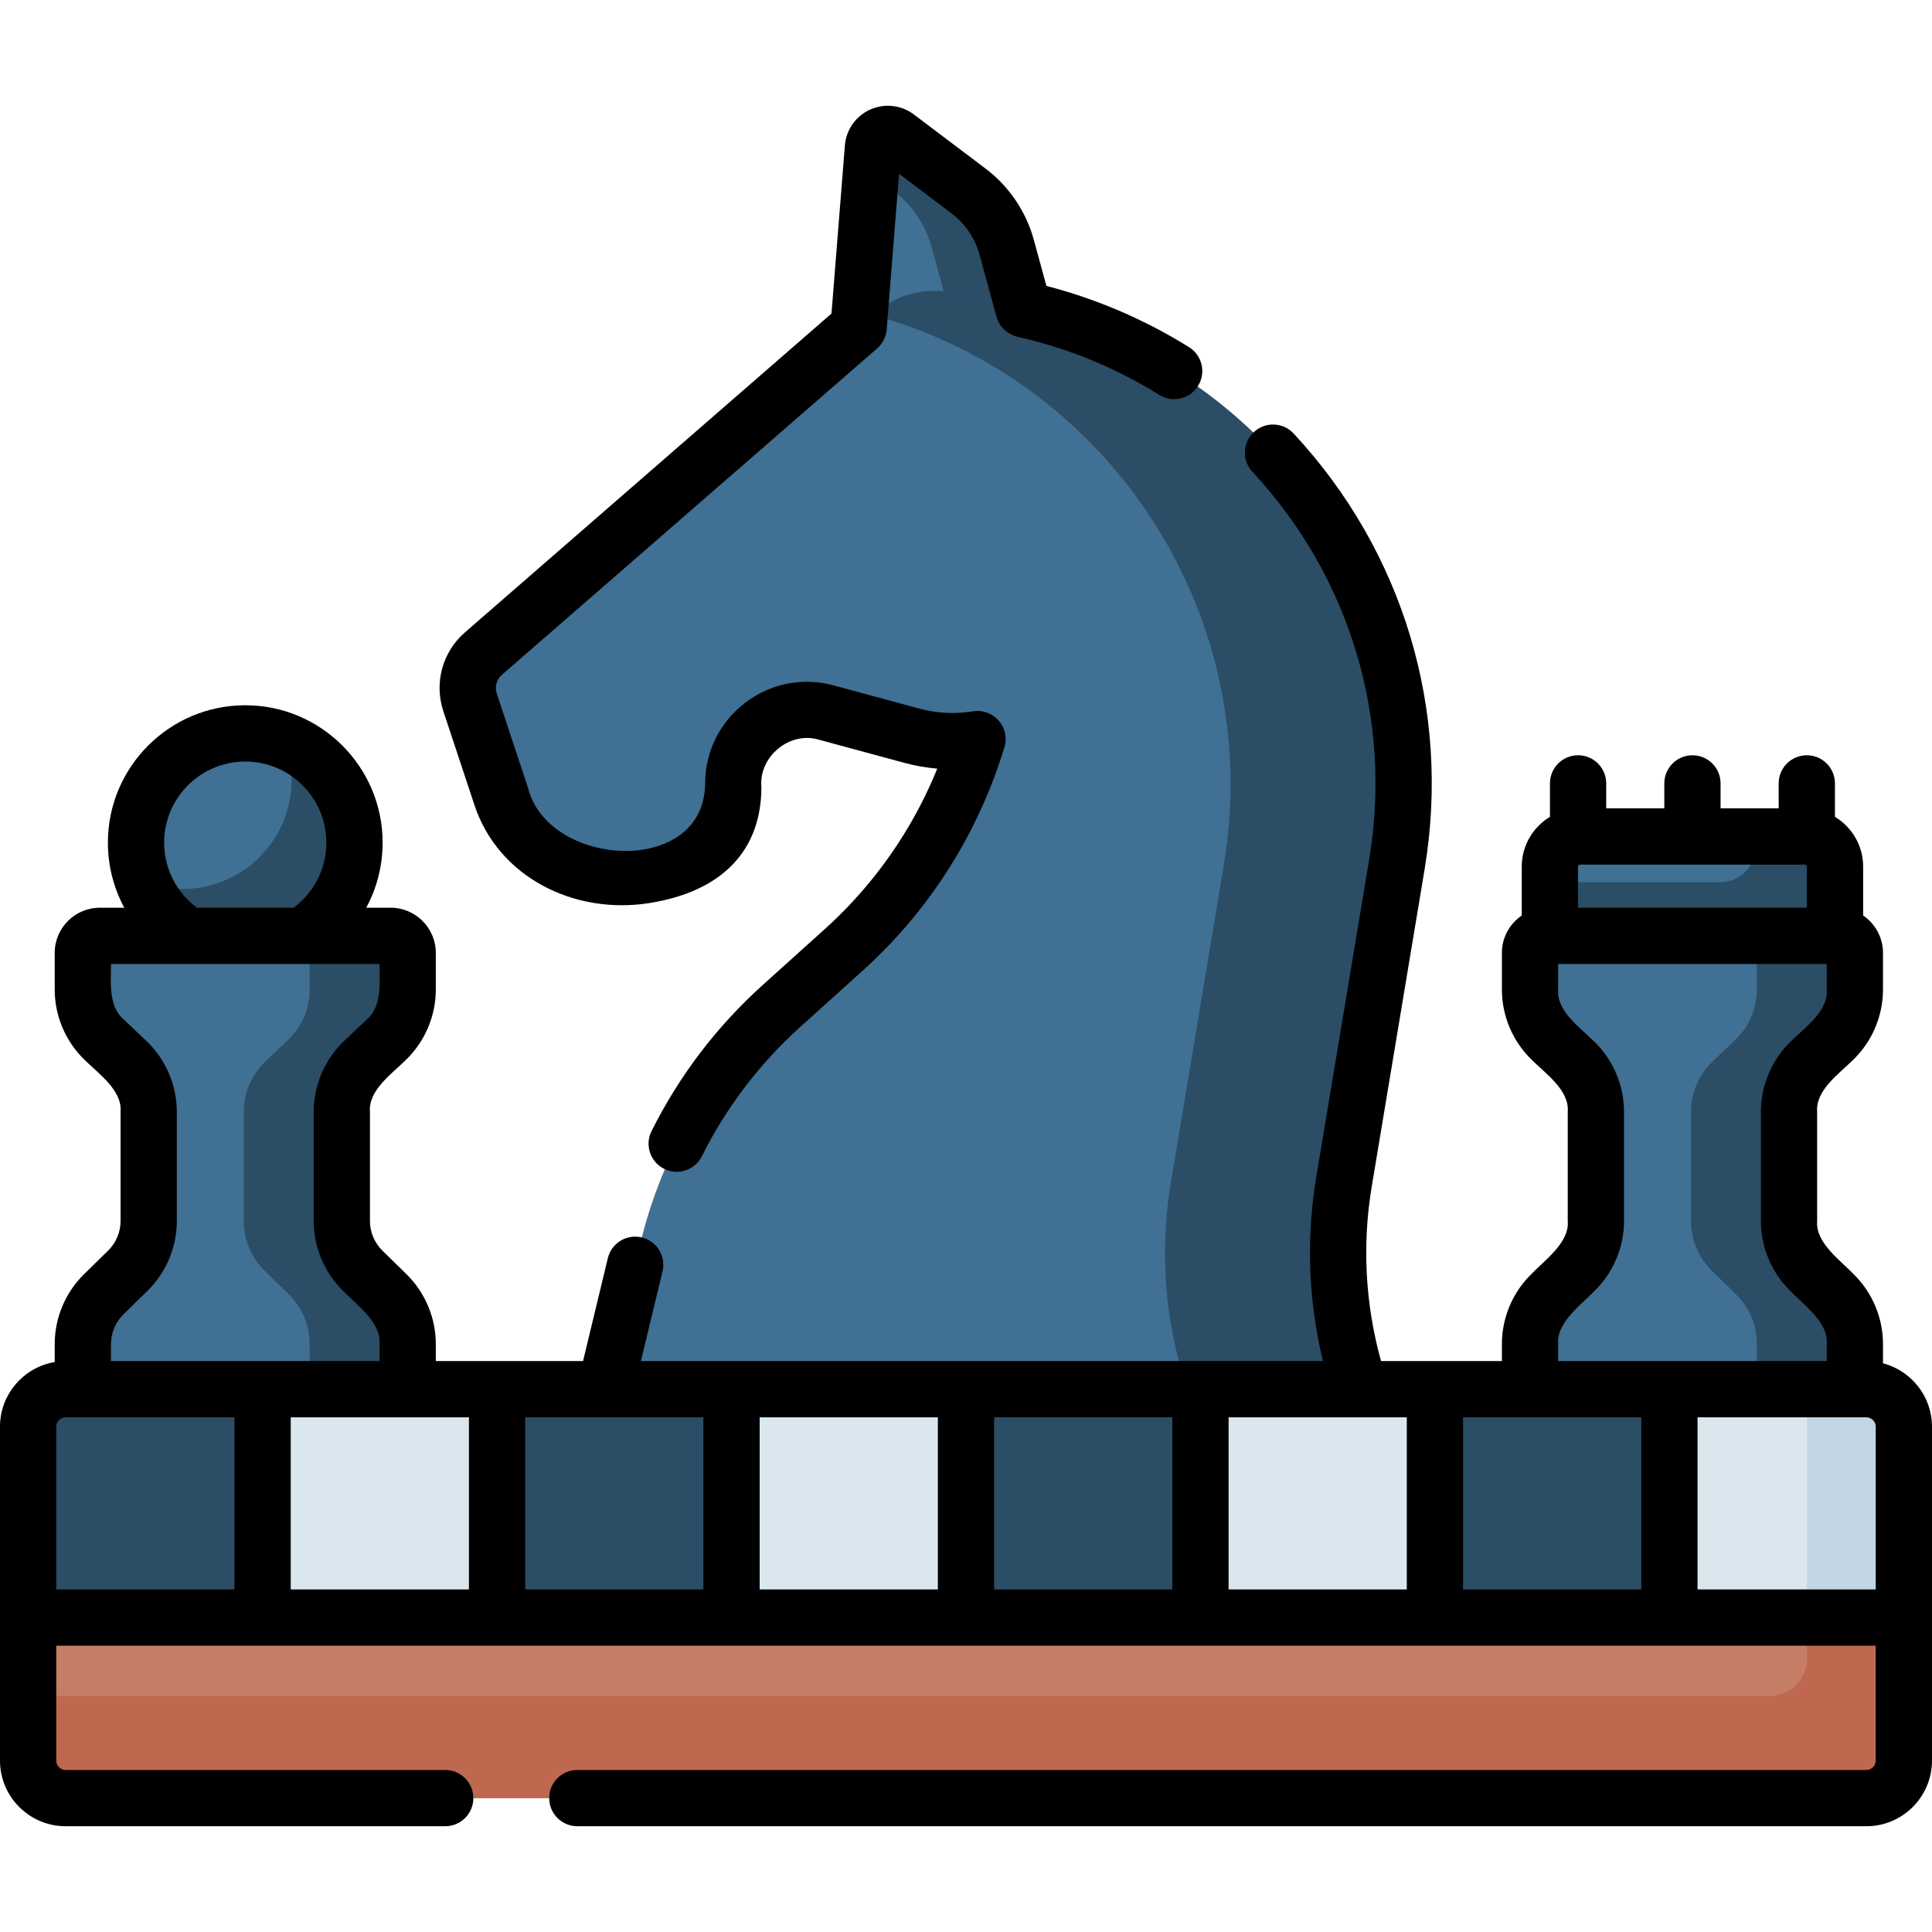
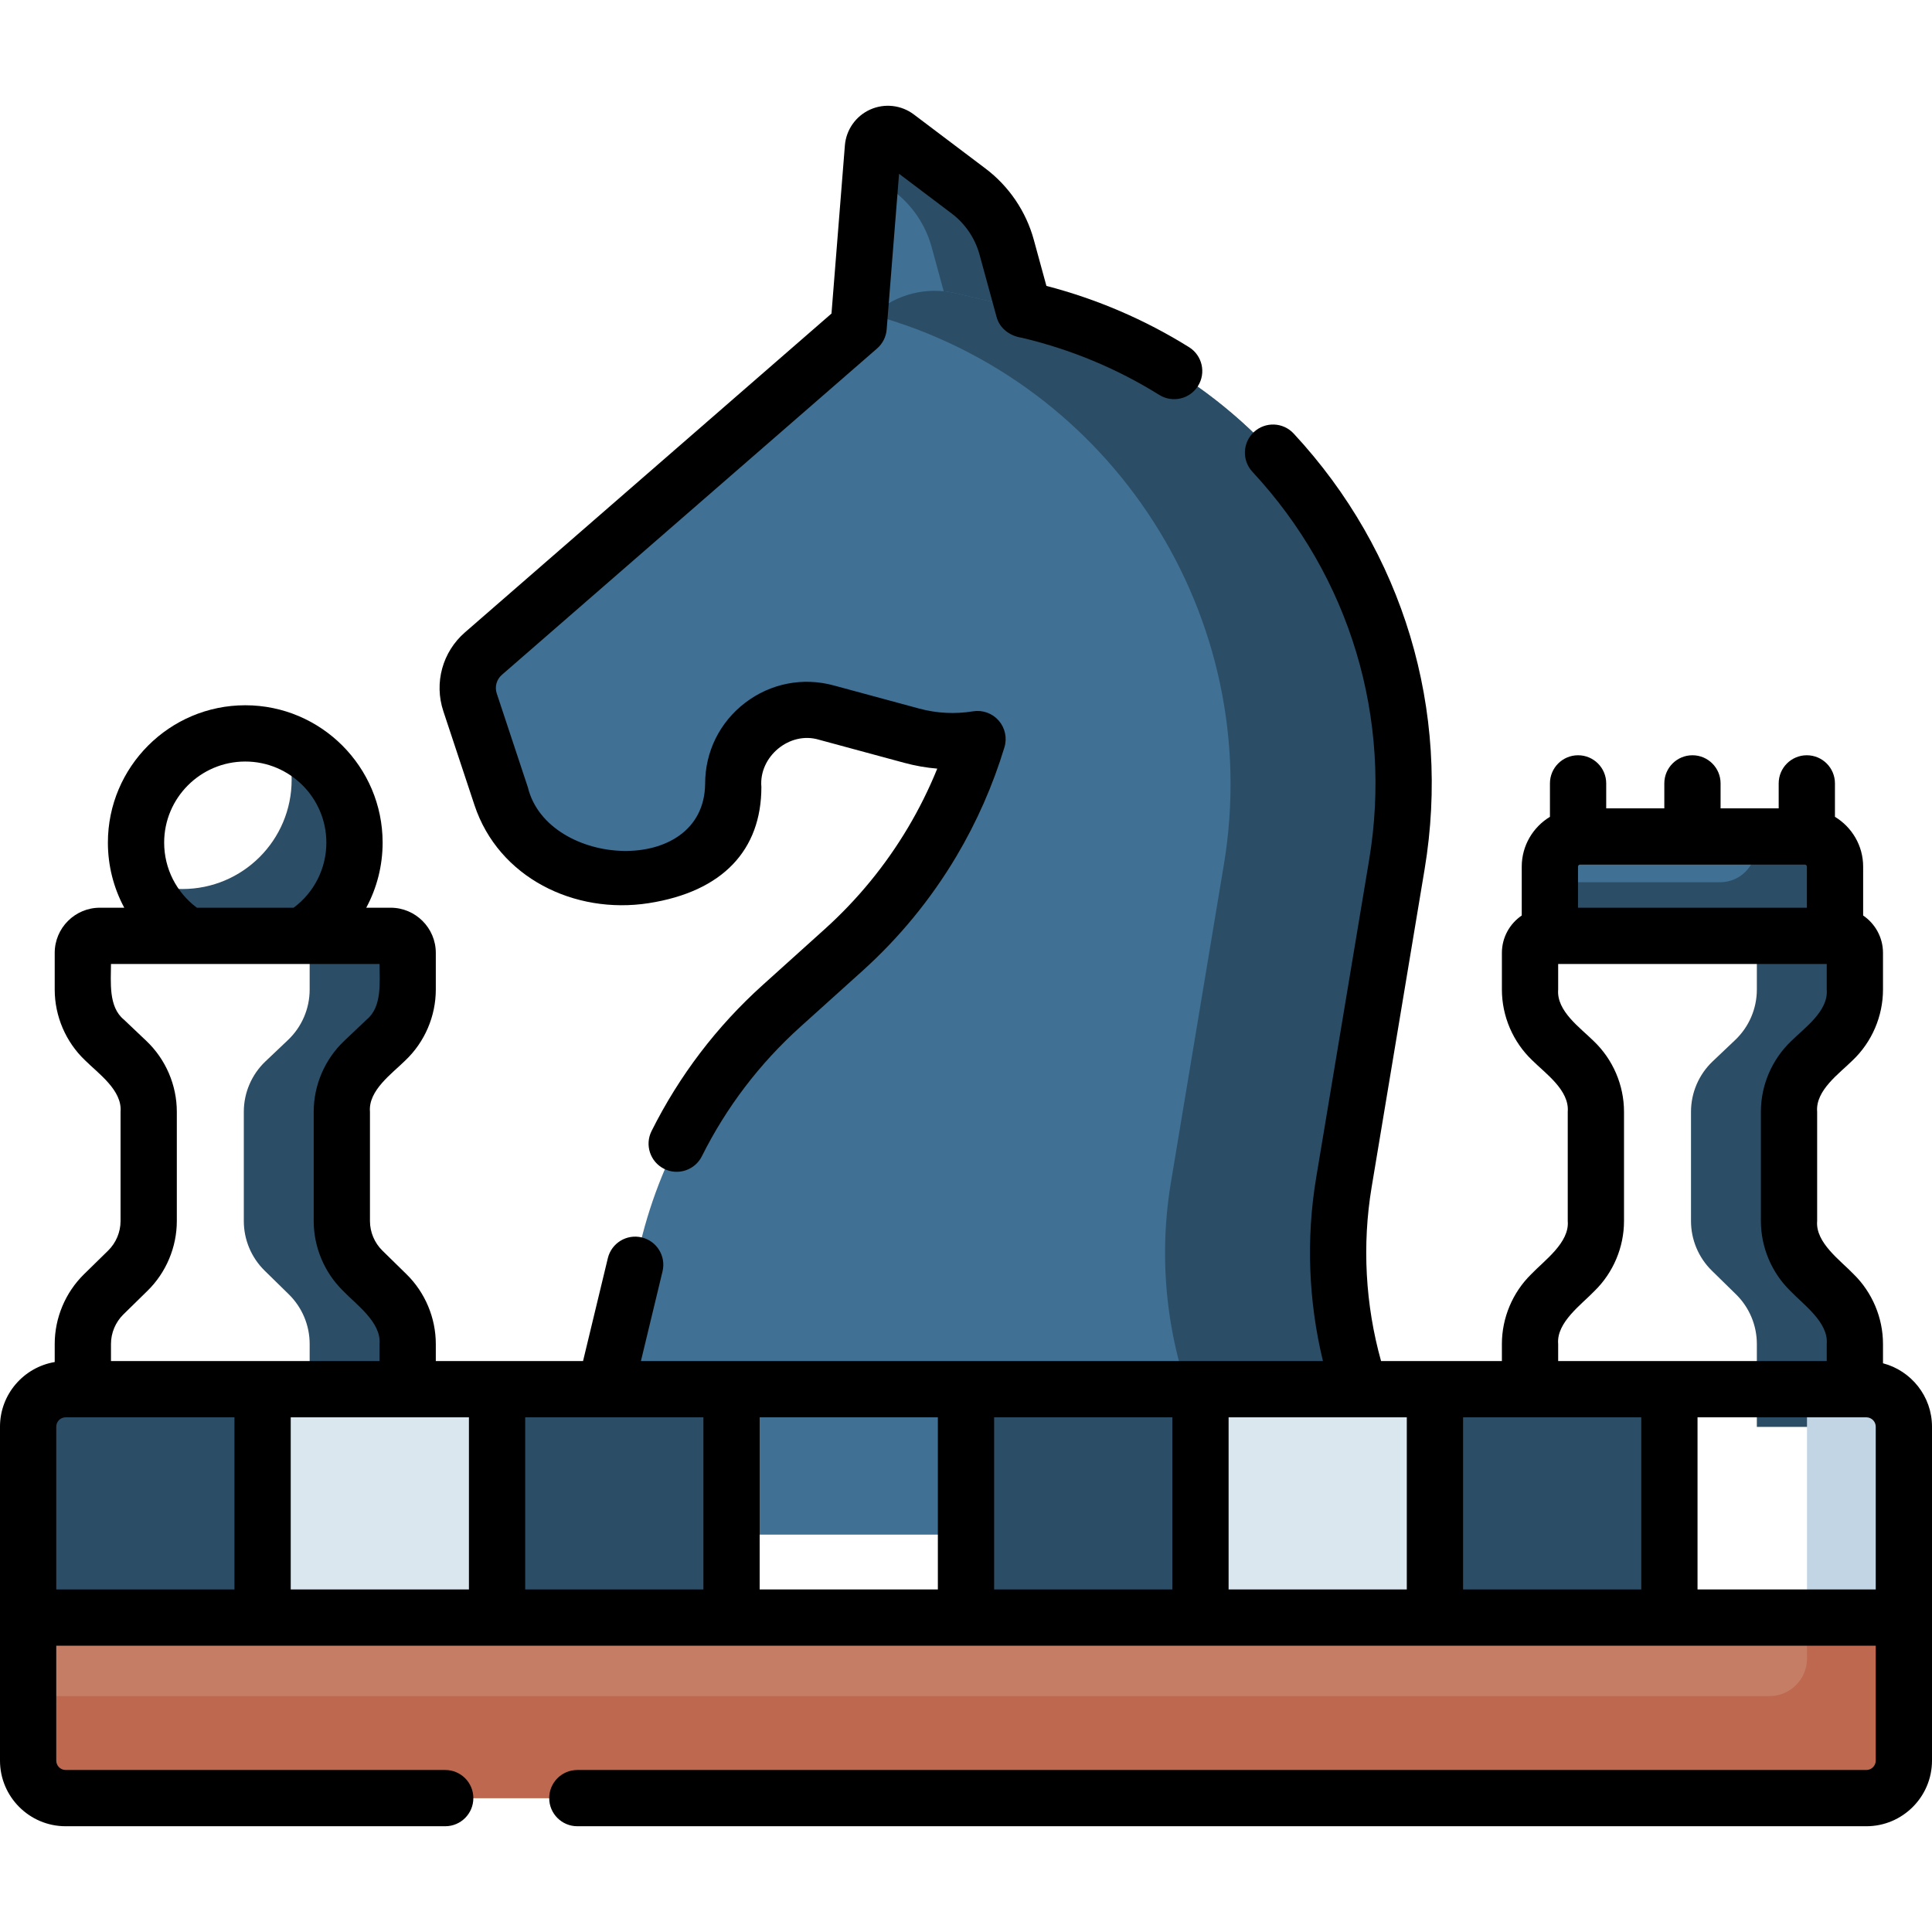
<svg xmlns="http://www.w3.org/2000/svg" id="Capa_1" enable-background="new 0 0 512 512" height="512" viewBox="0 0 512 512" width="512">
  <g>
    <g>
-       <circle cx="64.997" cy="223.306" fill="#407093" r="28.948" />
-     </g>
+       </g>
    <g>
      <path d="m75.368 196.279c1.237 3.221 1.921 6.715 1.921 10.371 0 15.988-12.96 28.948-28.948 28.948-3.656 0-7.15-.684-10.371-1.921 4.171 10.863 14.695 18.577 27.027 18.577 15.988 0 28.948-12.96 28.948-28.948 0-12.331-7.714-22.855-18.577-27.027z" fill="#2b4d66" />
    </g>
    <g>
      <path d="m226.806 95.99 4.528-56.847c.249-3.128 3.854-4.748 6.359-2.858l19.016 14.353c4.904 3.701 8.443 8.923 10.063 14.849l8.78 32.107z" fill="#407093" />
    </g>
    <g>
      <path d="m236.835 50.638c4.904 3.701 8.442 8.923 10.063 14.849l8.599 31.447 20.055.66-8.78-32.107c-1.621-5.926-5.159-11.148-10.063-14.849l-19.016-14.353c-2.505-1.89-6.109-.27-6.359 2.858l-.552 6.927z" fill="#2b4d66" />
    </g>
    <g>
      <path d="m486.299 252.254h-75.564v-22.537c0-4.441 3.6-8.04 8.04-8.04h59.483c4.441 0 8.04 3.6 8.04 8.04v22.537z" fill="#407093" />
    </g>
    <g>
      <path d="m478.307 221.677h-12.944v2.614c0 5.253-4.259 9.512-9.512 9.512h-45.116v18.451h75.564v-22.585c0-4.414-3.578-7.992-7.992-7.992z" fill="#2b4d66" />
    </g>
    <g>
-       <path d="m491.558 262.25v-9.725c0-2.493-2.021-4.514-4.514-4.514h-77.054c-2.493 0-4.514 2.021-4.514 4.514v9.725c0 5.052 2.076 9.883 5.741 13.361l5.969 5.663c3.665 3.478 5.741 8.308 5.741 13.361v28.953c0 4.949-1.992 9.691-5.527 13.155l-6.396 6.267c-3.535 3.464-5.527 8.205-5.527 13.155v21.971h17.45 51.182 17.45v-21.971c0-4.949-1.992-9.691-5.527-13.155l-6.396-6.267c-3.535-3.464-5.527-8.205-5.527-13.155v-28.953c0-5.052 2.076-9.883 5.741-13.361l5.969-5.663c3.664-3.478 5.739-8.308 5.739-13.361z" fill="#407093" />
-     </g>
+       </g>
    <g>
-       <path d="m108.039 262.25v-9.725c0-2.493-2.021-4.514-4.514-4.514h-77.054c-2.493 0-4.514 2.021-4.514 4.514v9.725c0 5.052 2.076 9.883 5.741 13.361l5.969 5.663c3.665 3.478 5.741 8.308 5.741 13.361v28.953c0 4.949-1.992 9.691-5.527 13.155l-6.396 6.267c-3.535 3.464-5.527 8.205-5.527 13.155v21.971h17.45 51.182 17.45v-21.971c0-4.949-1.992-9.691-5.527-13.155l-6.396-6.267c-3.535-3.464-5.527-8.205-5.527-13.155v-28.953c0-5.052 2.076-9.883 5.741-13.361l5.969-5.663c3.663-3.478 5.739-8.308 5.739-13.361z" fill="#407093" />
-     </g>
+       </g>
    <g>
      <path d="m479.849 281.274 5.969-5.663c3.665-3.478 5.741-8.308 5.741-13.361v-9.725c0-2.493-2.021-4.514-4.514-4.514h-25.975c2.493 0 4.514 2.021 4.514 4.514v9.725c0 5.052-2.076 9.883-5.741 13.361l-5.969 5.663c-3.665 3.478-5.741 8.308-5.741 13.361v28.953c0 4.949 1.992 9.691 5.527 13.155l6.396 6.267c3.535 3.464 5.527 8.205 5.527 13.155v21.971h8.525 17.45v-21.971c0-4.949-1.992-9.691-5.527-13.155l-6.396-6.267c-3.535-3.464-5.527-8.205-5.527-13.155v-28.953c0-5.053 2.076-9.883 5.741-13.361z" fill="#2b4d66" />
    </g>
    <g>
      <path d="m96.329 281.274 5.969-5.663c3.665-3.478 5.741-8.308 5.741-13.361v-9.725c0-2.493-2.021-4.514-4.514-4.514h-25.975c2.493 0 4.514 2.021 4.514 4.514v9.725c0 5.052-2.076 9.883-5.741 13.361l-5.969 5.663c-3.665 3.478-5.741 8.308-5.741 13.361v28.953c0 4.949 1.992 9.691 5.527 13.155l6.396 6.267c3.535 3.464 5.527 8.205 5.527 13.155v21.971h8.525 17.45v-21.971c0-4.949-1.992-9.691-5.527-13.155l-6.396-6.267c-3.535-3.464-5.527-8.205-5.527-13.155v-28.953c.001-5.053 2.076-9.883 5.741-13.361z" fill="#2b4d66" />
    </g>
    <g>
      <path d="m247.042 223.121c-6.342 10.67-14.257 20.324-23.478 28.634l-16.461 14.836c-18.508 16.681-31.537 38.57-37.374 62.793l-18.629 77.306h227.305l-11.979-24.16c-10.607-21.393-14.203-45.585-10.278-69.138l14.041-84.266c11.169-67.03-31.533-131.244-97.667-146.868l-19.222-4.542c-7.604-1.796-15.608.179-21.503 5.307l-103.693 90.195c-3.674 3.195-5.068 8.285-3.536 12.906l8.249 24.886c5.268 15.894 22.991 24.395 38.265 21.24 12.938-2.672 23.062-13.359 23.238-23.694v-.861c0-12.869 12.225-22.224 24.647-18.86l22.627 6.127c5.274 1.428 10.663 1.771 15.887 1.128.73-.09 1.323.59 1.101 1.291-2.826 8.909-6.673 17.551-11.54 25.74z" fill="#407093" />
    </g>
    <g>
      <g>
        <path d="m366.426 382.529c-10.607-21.393-14.203-45.585-10.278-69.138l14.041-84.266c11.169-67.03-31.533-131.244-97.667-146.868l-19.222-4.541c-7.604-1.796-15.608.179-21.503 5.307l-.492.428c63.481 17.467 103.943 80.224 93.036 145.675l-14.041 84.265c-3.925 23.553-.328 47.745 10.278 69.138l11.979 24.16h45.847z" fill="#2b4d66" />
      </g>
    </g>
    <g>
      <path d="m69.591 368.148h-52.196c-5.49 0-9.94 4.45-9.94 9.94v50.592l4.97 16.55h57.166z" fill="#2b4d66" />
    </g>
    <g>
      <path d="m69.591 368.148h62.136v77.081h-62.136z" fill="#dae7ef" />
    </g>
    <g>
      <path d="m131.727 368.148h62.136v77.081h-62.136z" fill="#2b4d66" />
    </g>
    <g>
-       <path d="m193.864 368.148h62.136v77.081h-62.136z" fill="#dae7ef" />
-     </g>
+       </g>
    <g>
      <path d="m256 368.148h62.136v77.081h-62.136z" fill="#2b4d66" />
    </g>
    <g>
      <path d="m318.136 368.148h62.136v77.081h-62.136z" fill="#dae7ef" />
    </g>
    <g>
      <path d="m380.273 368.148h62.136v77.081h-62.136z" fill="#2b4d66" />
    </g>
    <g>
-       <path d="m494.605 368.148h-52.196v77.081h57.166l4.97-16.55v-50.592c0-5.488-4.45-9.939-9.94-9.939z" fill="#dae7ef" />
-     </g>
+       </g>
    <g>
      <path d="m494.605 368.148h-15.733v71.388c0 2.119-.669 4.08-1.799 5.693h22.502l4.97-16.55v-50.592c0-5.488-4.45-9.939-9.94-9.939z" fill="#c1d5e4" />
    </g>
    <g>
      <path d="m494.545 476.517h-477.09c-5.523 0-10-4.477-10-10v-37.837h497.09v37.837c0 5.523-4.477 10-10 10z" fill="#c67d66" />
    </g>
    <g>
      <path d="m478.872 428.68v10.857c0 5.49-4.45 9.94-9.94 9.94h-461.477v17.101c0 5.49 4.45 9.94 9.94 9.94h477.211c5.49 0 9.94-4.45 9.94-9.94v-37.898z" fill="#be694f" />
    </g>
    <g>
      <path d="m125.74 213.355c6.371 19.221 26.523 29.056 46.174 25.991 19.652-3.065 29.86-14.121 29.86-30.79-.714-8.037 7.481-14.862 15.244-12.526l22.626 6.127c2.886.781 5.803 1.295 8.739 1.539-2.19 5.398-4.782 10.622-7.749 15.615-5.964 10.035-13.387 19.088-22.06 26.905l-16.461 14.835c-12.197 10.992-22.106 24.014-29.45 38.701-1.841 3.683-.349 8.161 3.333 10.002 3.603 1.826 8.154.385 10.002-3.333 6.508-13.016 15.288-24.553 26.096-34.294l16.462-14.835c9.788-8.823 18.164-19.038 24.895-30.363 5.381-9.055 9.666-18.778 12.735-28.901.746-2.462.171-5.134-1.523-7.07-1.694-1.937-4.266-2.866-6.805-2.451-4.806.781-9.623.532-14.316-.741l-22.628-6.127c-8.178-2.215-16.73-.531-23.461 4.619-6.73 5.149-10.589 12.964-10.589 21.438-.236 24.846-41.772 22.325-46.972.97l-8.249-24.887c-.588-1.772-.057-3.71 1.352-4.935l99.441-86.497c1.472-1.281 2.384-3.088 2.538-5.033l3.286-41.259 13.956 10.534c3.569 2.694 6.184 6.552 7.363 10.866l4.505 16.475c.804 3.139 3.608 5.131 6.721 5.582 12.959 3.063 25.21 8.157 36.413 15.144 3.493 2.176 8.092 1.113 10.27-2.381 2.179-3.493 1.113-8.092-2.381-10.271-11.692-7.291-24.393-12.746-37.799-16.238l-3.348-12.244c-2.044-7.476-6.576-14.164-12.763-18.834l-19.016-14.353c-3.33-2.513-7.764-3.011-11.572-1.304-3.807 1.711-6.378 5.358-6.709 9.52l-3.548 44.544-97.145 84.498c-5.96 5.185-8.205 13.38-5.719 20.877z" />
      <path d="m499.013 361.281v-5.117c0-6.908-2.83-13.644-7.765-18.479-3.471-3.644-10.18-8.348-9.685-14.097v-28.954c-.478-5.685 5.854-10.114 9.386-13.617 5.125-4.862 8.064-11.703 8.064-18.768v-9.724c0-4.115-2.088-7.75-5.259-9.906v-12.951c0-5.598-3.004-10.495-7.474-13.204v-8.858c0-4.118-3.338-7.455-7.455-7.455s-7.455 3.337-7.455 7.455v6.616h-15.398v-6.616c0-4.118-3.338-7.455-7.455-7.455s-7.455 3.337-7.455 7.455v6.616h-15.399v-6.616c0-4.118-3.338-7.455-7.455-7.455s-7.455 3.337-7.455 7.455v8.858c-4.47 2.71-7.474 7.607-7.474 13.204v12.951c-3.171 2.155-5.259 5.791-5.259 9.905v9.724c0 7.066 2.94 13.907 8.064 18.768 3.543 3.517 9.855 7.92 9.386 13.617v28.954c.506 5.733-6.228 10.471-9.686 14.097-4.934 4.835-7.764 11.571-7.764 18.479v4.529h-32.023c-4.174-14.931-5.045-30.784-2.497-46.078l14.041-84.265c7.013-42.087-5.639-84.172-34.71-115.463-2.802-3.018-7.519-3.189-10.536-.388-3.016 2.802-3.19 7.52-.387 10.536 25.901 27.88 37.173 65.373 30.926 102.865l-14.041 84.265c-2.679 16.077-2.039 32.691 1.803 48.528h-180.745l5.728-23.769c.965-4.002-1.498-8.03-5.5-8.993-4.002-.966-8.029 1.498-8.994 5.501l-6.57 27.262h-39.021v-4.529c0-6.908-2.83-13.644-7.765-18.479l-6.395-6.267c-2.091-2.049-3.29-4.903-3.29-7.831v-28.954c-.478-5.685 5.854-10.114 9.386-13.617 5.125-4.862 8.064-11.703 8.064-18.768v-9.724c0-6.6-5.369-11.97-11.97-11.97h-6.46c2.808-5.218 4.336-11.122 4.336-17.25 0-20.073-16.33-36.403-36.403-36.403s-36.403 16.33-36.403 36.403c0 6.126 1.53 12.031 4.338 17.25h-6.462c-6.6 0-11.969 5.37-11.969 11.97v9.724c0 7.066 2.94 13.907 8.064 18.768 3.543 3.517 9.854 7.92 9.386 13.617v28.954c0 2.928-1.199 5.781-3.29 7.831l-6.396 6.267c-4.934 4.835-7.764 11.571-7.764 18.479v4.79c-8.216 1.385-14.501 8.531-14.501 17.134v88.489c0 9.591 7.803 17.395 17.395 17.395h100.595c4.117 0 7.455-3.337 7.455-7.455s-3.338-7.455-7.455-7.455h-100.595c-1.37 0-2.485-1.114-2.485-2.485v-30.443h482.18v30.443c0 1.371-1.115 2.485-2.485 2.485h-341.603c-4.117 0-7.455 3.337-7.455 7.455s3.338 7.455 7.455 7.455h341.604c9.591 0 17.395-7.803 17.395-17.395v-88.489c-.001-8.066-5.528-14.847-12.988-16.807zm-80.823-131.612c0-.296.241-.537.537-.537h59.58c.296 0 .537.241.537.537v10.887h-60.654zm-5.259 126.496c-.506-5.734 6.228-10.471 9.685-14.097 4.934-4.835 7.765-11.571 7.765-18.479v-28.954c0-7.064-2.939-13.905-8.064-18.768-3.543-3.517-9.855-7.919-9.386-13.617v-6.784h71.173v6.784c.478 5.685-5.854 10.114-9.386 13.617-5.125 4.863-8.064 11.704-8.064 18.768v28.954c0 6.908 2.83 13.644 7.765 18.479 3.471 3.644 10.18 8.349 9.685 14.097v4.529h-71.173zm-40.113 19.438v45.621h-47.227v-45.621zm14.91 0h47.226v45.621h-47.226zm-77.047 0v45.621h-47.227v-45.621zm-293.286 0h44.741v45.621h-47.226v-43.136c0-1.37 1.115-2.485 2.485-2.485zm59.651 0h47.227v45.621h-47.227zm62.136 0h47.227v45.621h-47.227zm62.137 0h47.226v45.621h-47.226zm-157.815-152.297c0-11.851 9.642-21.493 21.493-21.493s21.493 9.642 21.493 21.493c0 6.833-3.223 13.194-8.674 17.25h-25.635c-5.452-4.055-8.677-10.418-8.677-17.25zm-10.803 125.028 6.396-6.267c4.934-4.835 7.764-11.571 7.764-18.479v-28.954c0-7.065-2.939-13.905-8.064-18.768l-5.969-5.665c-4.145-3.381-3.42-10-3.416-14.736h71.173c.002 4.749.73 11.345-3.417 14.737l-5.969 5.664c-5.125 4.863-8.064 11.704-8.064 18.768v28.954c0 6.908 2.83 13.644 7.765 18.479 3.471 3.644 10.18 8.349 9.685 14.097v4.529h-71.174v-4.529c0-2.927 1.2-5.781 3.29-7.83zm417.163 72.891v-45.621h44.742c1.37 0 2.485 1.114 2.485 2.485v43.136z" />
    </g>
  </g>
</svg>